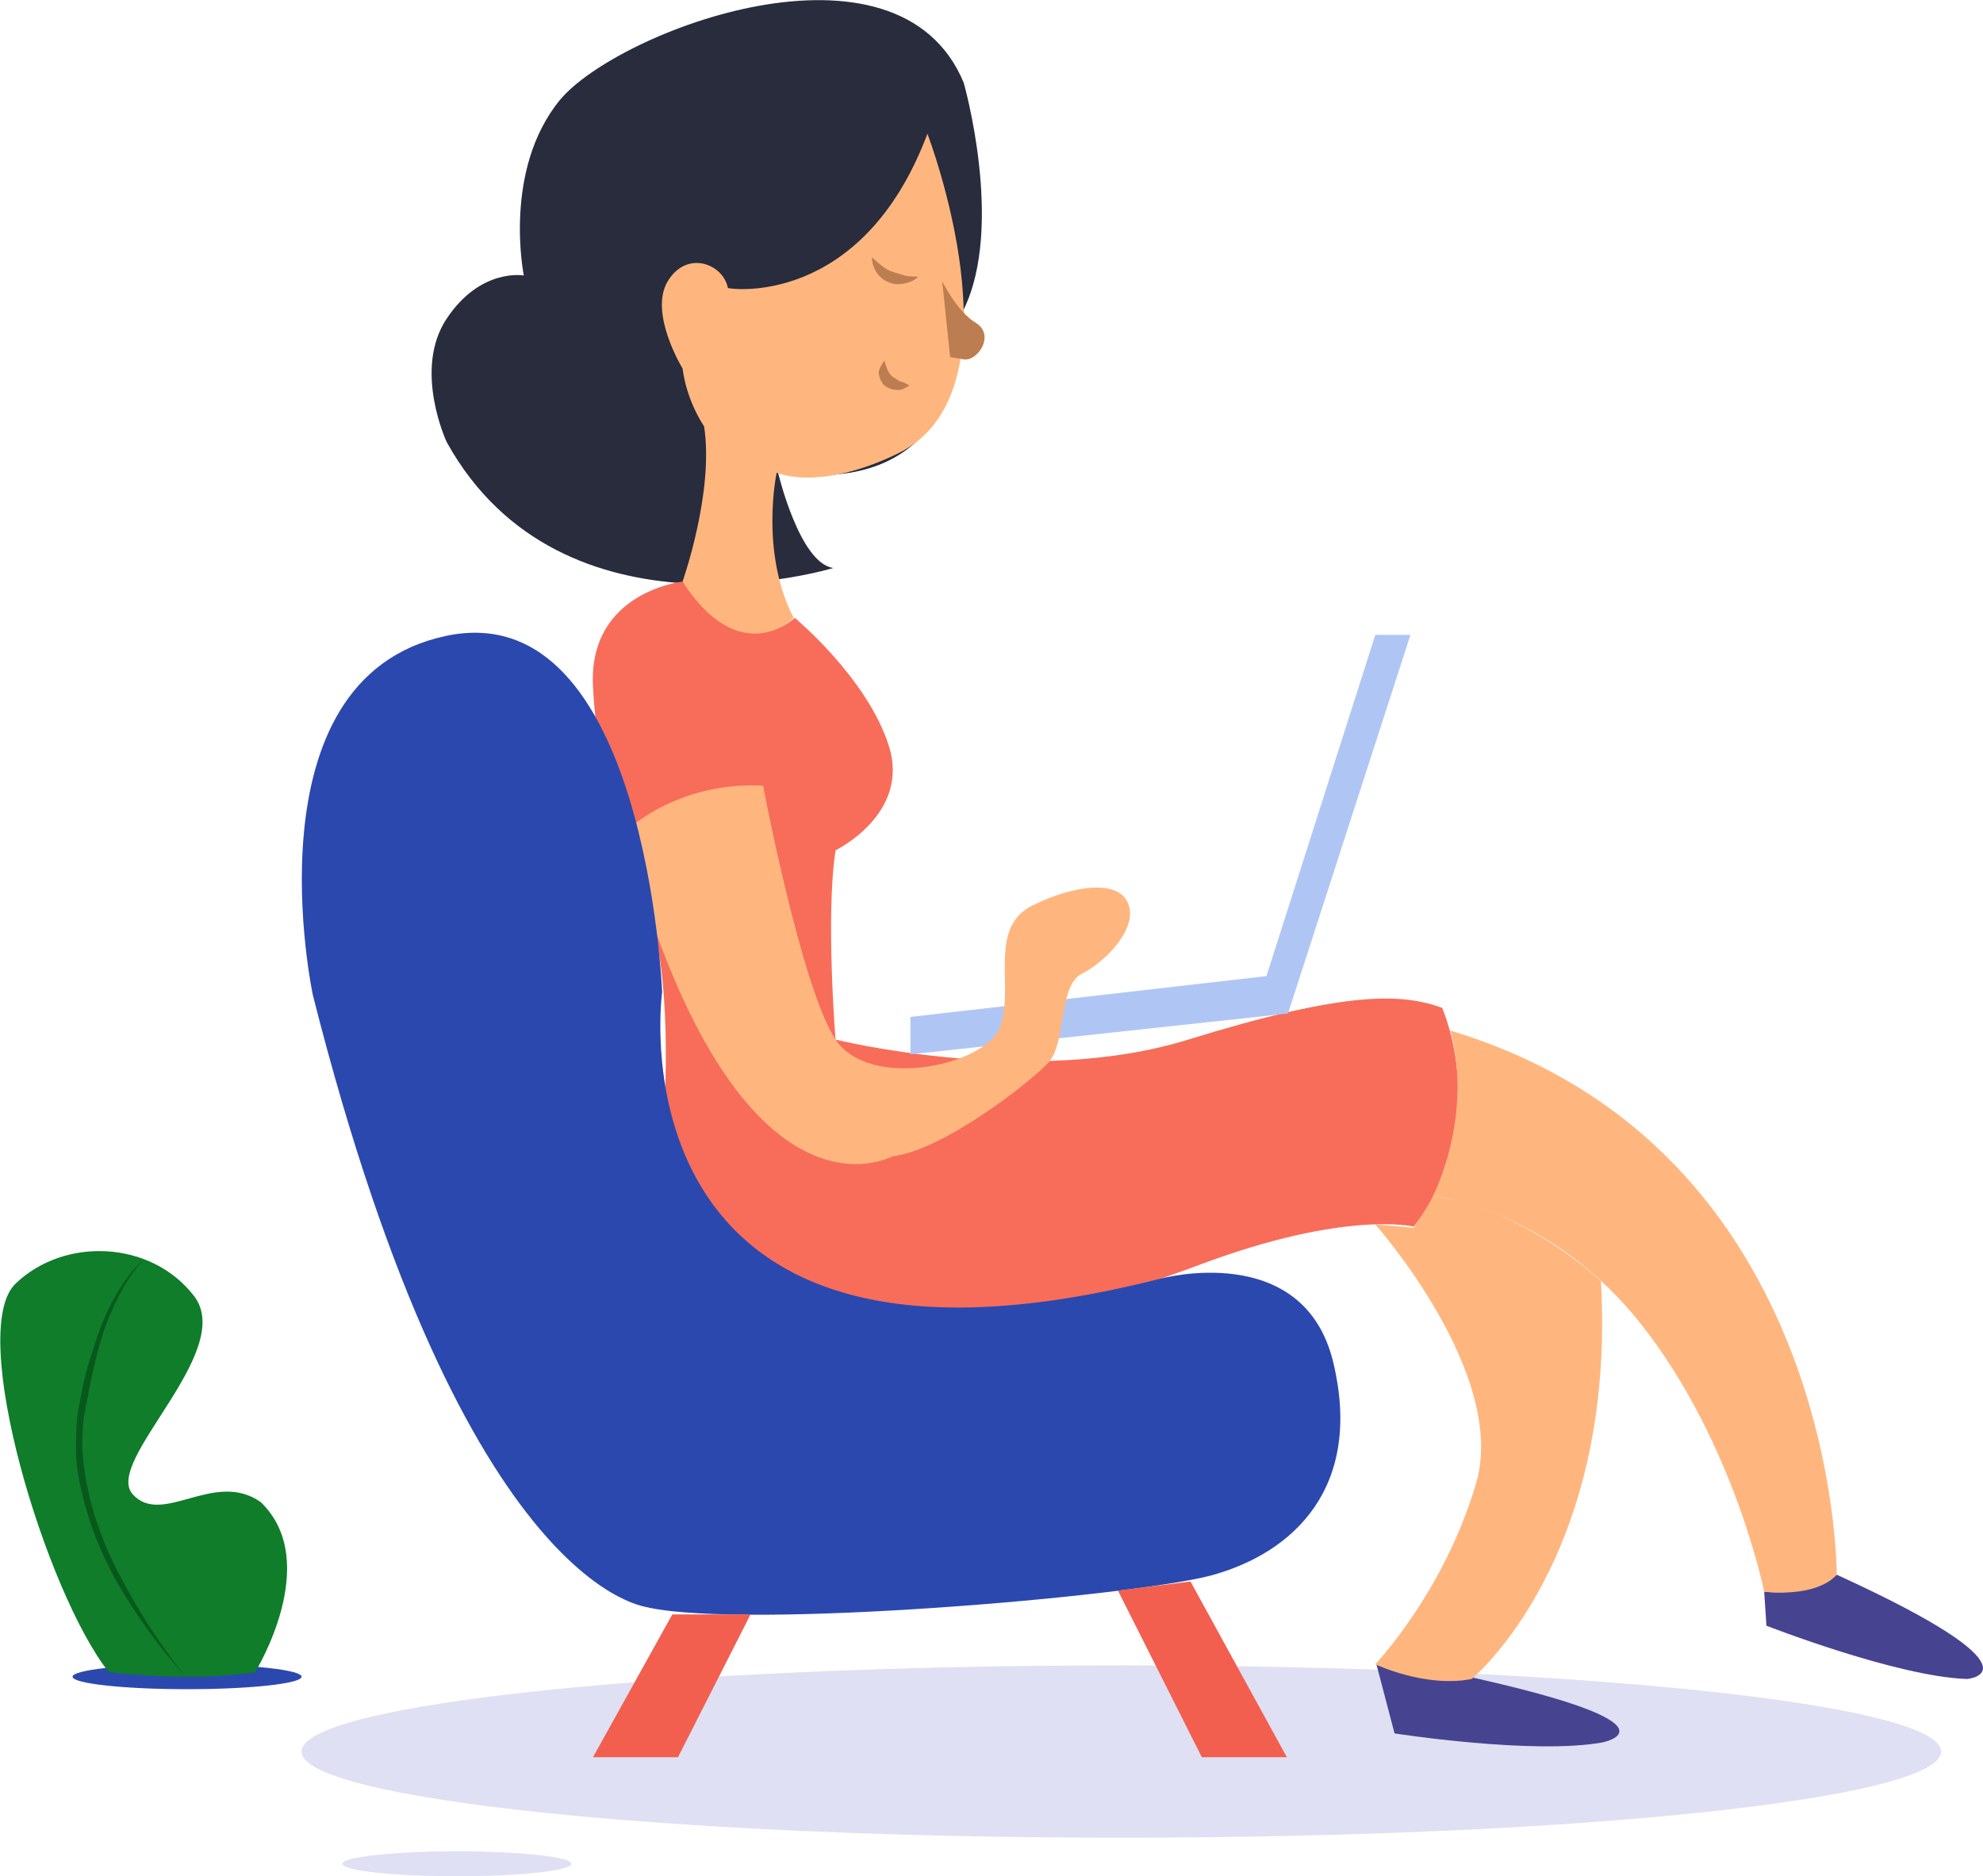
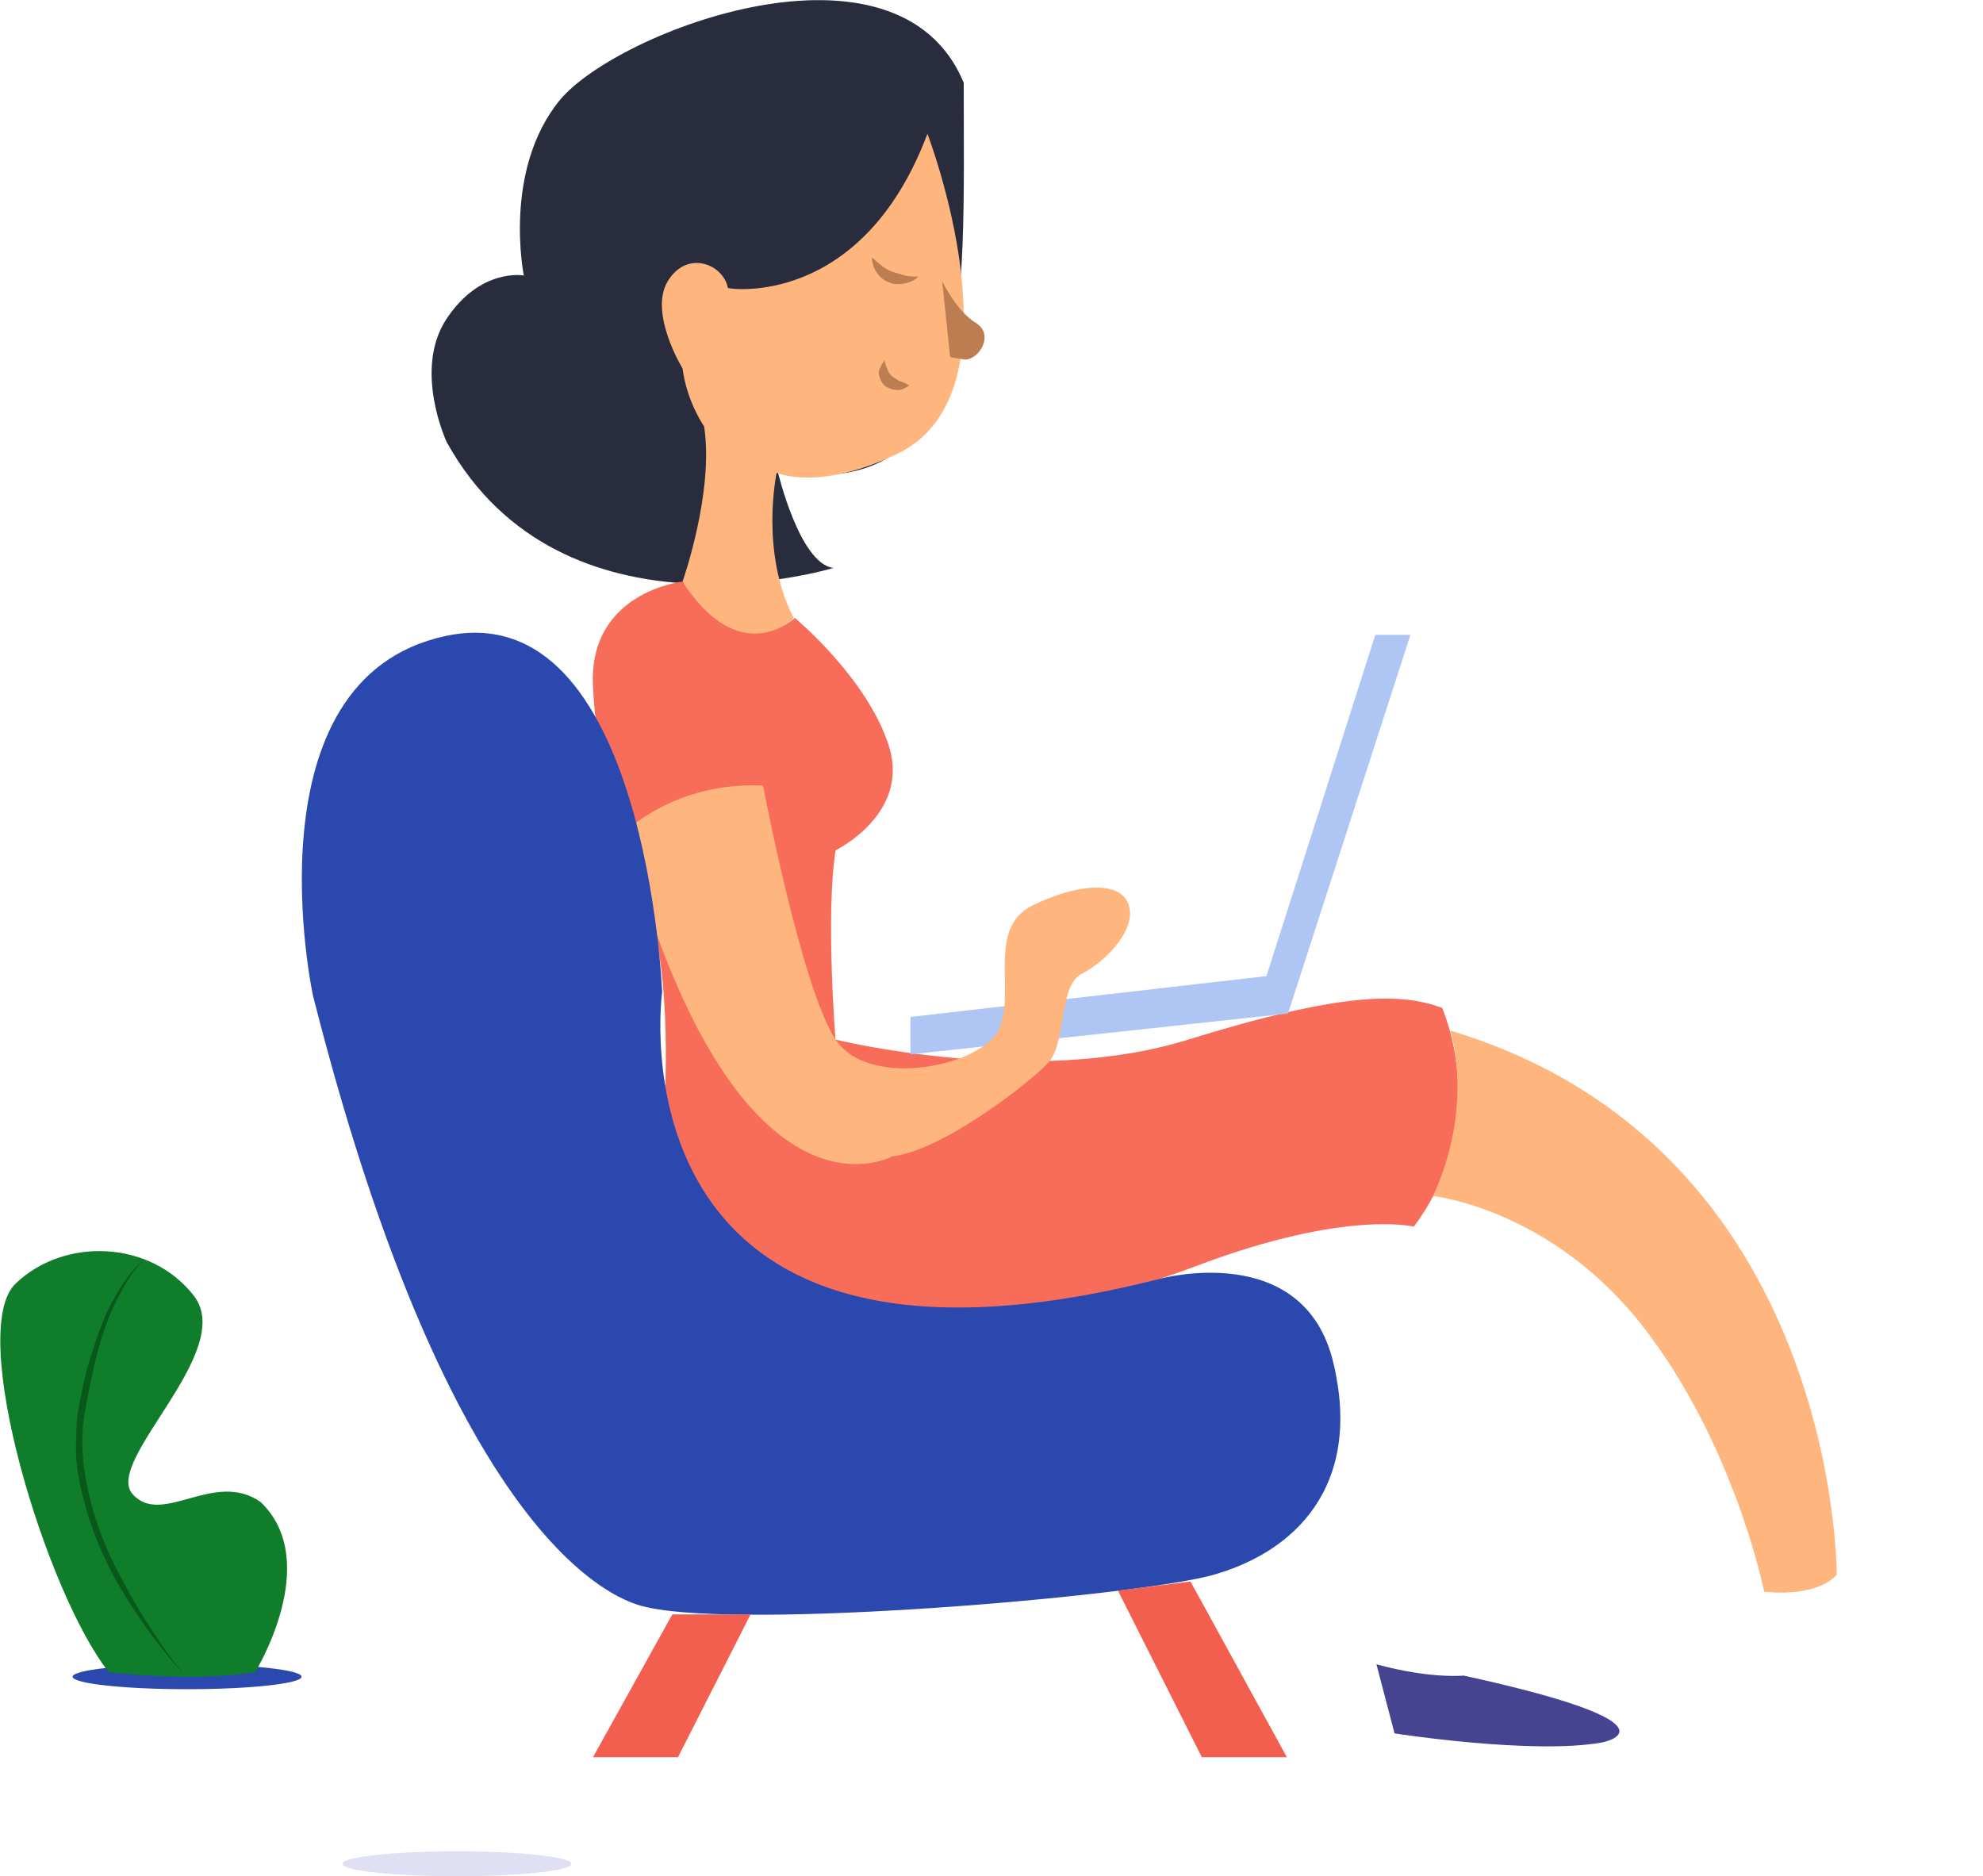
<svg xmlns="http://www.w3.org/2000/svg" viewBox="0 0 297 281" fill="none">
-   <path d="M167.944 275.227C235.749 275.227 290.717 269.45 290.717 262.323C290.717 255.197 235.749 249.419 167.944 249.419C100.138 249.419 45.17 255.197 45.17 262.323C45.17 269.45 100.138 275.227 167.944 275.227Z" fill="#DFE0F3" />
  <path d="M45.169 251.117C45.169 252.136 37.528 252.985 28.018 252.985C18.509 252.985 10.867 252.136 10.867 251.117C10.867 250.098 18.509 249.25 28.018 249.25C37.528 249.25 45.169 250.098 45.169 251.117Z" fill="#2B48AF" />
  <path d="M85.585 279.132C85.585 280.151 77.944 281 68.434 281C58.925 281 51.283 280.151 51.283 279.132C51.283 278.114 58.925 277.265 68.434 277.265C77.944 277.265 85.585 278.114 85.585 279.132Z" fill="#DFE0F3" />
-   <path d="M264.566 243.477C264.566 243.477 284.094 251.117 294.623 251.457C294.623 251.457 307.019 250.438 275.094 235.836C275.094 235.836 271.698 239.062 264.227 238.383L264.566 243.477Z" fill="#464391" />
  <path d="M208.867 259.607C208.867 259.607 229.584 262.833 239.943 260.965C239.943 260.965 253.358 258.418 219.226 250.947C219.226 250.947 214.132 251.457 206.15 249.25L208.867 259.607Z" fill="#464391" />
-   <path d="M205.98 183.372C205.98 183.372 225.848 205.784 221.094 222.083C216.339 238.383 205.98 249.25 205.98 249.25C205.98 249.25 213.452 252.815 220.414 251.457C220.414 251.457 242.15 233.629 239.773 191.861C239.773 191.861 228.396 180.995 214.641 179.127L211.754 183.881L205.98 183.372Z" fill="#FFB67E" />
  <path d="M211.756 183.711C211.756 183.711 201.567 181.164 179.491 189.484C157.416 197.804 104.944 212.236 99.341 168.43C99.341 168.43 101.039 148.565 97.303 136.51L125.152 155.696C125.152 155.696 154.529 162.997 177.963 155.696C201.567 148.395 209.888 148.735 216.001 150.942C216.001 151.112 223.642 167.751 211.756 183.711Z" fill="#F76D59" />
-   <path d="M144.341 12.395C144.341 12.395 150.454 33.788 144.341 46.352C144.341 46.352 146.209 75.386 116.492 70.632C116.492 70.632 119.718 84.385 124.812 85.064C124.812 85.064 84.228 97.459 66.907 66.218C66.907 66.218 61.812 55.351 66.907 47.711C72.001 40.07 78.454 41.259 78.454 41.259C78.454 41.259 75.228 25.468 83.888 14.941C92.548 4.584 134.492 -11.376 144.341 12.395Z" fill="#282C3C" />
+   <path d="M144.341 12.395C144.341 46.352 146.209 75.386 116.492 70.632C116.492 70.632 119.718 84.385 124.812 85.064C124.812 85.064 84.228 97.459 66.907 66.218C66.907 66.218 61.812 55.351 66.907 47.711C72.001 40.07 78.454 41.259 78.454 41.259C78.454 41.259 75.228 25.468 83.888 14.941C92.548 4.584 134.492 -11.376 144.341 12.395Z" fill="#282C3C" />
  <path d="M138.905 20.035C138.905 20.035 153.679 58.577 134.49 67.915C122.603 73.688 116.32 70.802 116.32 70.802C116.32 70.802 113.773 82.687 118.868 92.535C118.868 92.535 110.886 101.194 102.226 87.102C102.226 87.102 106.981 73.688 105.452 63.84C105.452 63.84 102.905 60.275 102.226 55.181C102.226 55.181 97.132 46.862 100.018 42.108C102.905 37.353 108.339 39.561 109.018 43.126C109.188 43.296 129.056 46.182 138.905 20.035Z" fill="#FFB67E" />
  <path d="M136.359 157.903L192.907 151.791L211.246 95.082H205.982L189.68 146.188L136.359 152.3V157.903Z" fill="#AFC6F5" />
  <path d="M102.226 87.101C102.226 87.101 88.132 88.629 88.811 102.722C89.49 116.814 93.566 124.794 93.566 124.794C93.566 124.794 102.226 117.833 114.283 117.833C114.283 117.833 118.698 146.018 125.151 155.866C125.151 155.866 123.622 137.019 125.151 127.341C125.151 127.341 136.358 121.908 133.132 111.721C129.905 101.533 119.037 92.535 119.037 92.535C119.037 92.535 110.886 100.515 102.226 87.101Z" fill="#F76D59" />
  <path d="M133.642 173.184C133.642 173.184 110.208 186.258 93.566 124.625C93.566 124.625 101.208 116.984 114.283 117.663C114.283 117.663 120.057 148.056 125.151 155.696C130.246 163.337 147.566 159.601 149.774 153.828C151.981 148.056 147.906 139.057 154.529 135.661C160.981 132.435 167.604 131.756 168.963 135.321C170.491 138.887 165.736 143.981 162 145.848C158.434 147.716 159.793 156.375 156.906 159.262C154.019 162.318 141.114 172.335 133.642 173.184Z" fill="#FFB67E" />
  <path d="M214.641 179.127C214.641 179.127 232.301 180.995 246.056 198.653C259.81 216.311 264.226 238.383 264.226 238.383C264.226 238.383 271.867 239.402 275.093 235.836C275.093 235.836 275.433 171.826 217.188 154.338C217.188 154.338 220.924 165.374 214.641 179.127Z" fill="#FFB67E" />
  <path d="M46.868 149.074C46.868 149.074 36.68 101.703 66.736 95.251C96.793 88.799 99.17 148.565 99.17 148.565C99.17 148.565 90.34 212.745 173.717 191.521C173.717 191.521 195.283 185.579 199.699 204.086C204.114 222.593 193.925 232.61 181.189 236.006C168.453 239.232 112.076 243.986 97.132 240.76C97.302 240.59 69.793 239.572 46.868 149.074Z" fill="#2B48AF" />
  <path d="M88.811 263.172H101.546L112.414 241.779H100.697L88.811 263.172Z" fill="#F25F4F" />
  <path d="M192.737 263.172H180.002L167.436 238.213L178.303 236.855L192.737 263.172Z" fill="#F25F4F" />
  <path d="M141.113 42.108C141.113 42.108 143.321 46.692 146.208 48.39C149.094 50.257 146.377 54.163 144.34 53.823C142.302 53.483 142.302 53.483 142.302 53.483L141.113 42.108Z" fill="#BC7D51" />
  <path d="M130.584 38.542C131.773 39.561 132.622 40.41 133.81 40.749C134.32 40.919 134.999 41.089 135.509 41.259C136.188 41.428 136.867 41.428 137.546 41.428C137.037 41.938 136.358 42.277 135.509 42.447C134.659 42.617 133.81 42.617 133.131 42.277C131.603 41.768 130.584 40.07 130.584 38.542Z" fill="#BC7D51" />
  <path d="M132.455 53.993C132.794 55.181 133.134 56.03 133.643 56.37C133.813 56.539 134.153 56.709 134.662 57.049C135.172 57.219 135.681 57.388 136.19 57.728C135.681 58.068 135.172 58.407 134.492 58.407C133.813 58.407 133.134 58.237 132.455 57.728C131.945 57.219 131.605 56.37 131.605 55.691C131.775 55.011 132.115 54.502 132.455 53.993Z" fill="#BC7D51" />
  <path d="M38.208 250.438C38.208 250.438 48.397 233.969 39.057 224.97C32.095 220.046 24.283 228.705 19.868 223.781C15.453 218.857 35.491 202.388 29.038 194.068C22.585 185.749 9.68 185.239 2.378 192.201C-5.094 199.162 6.963 238.723 16.302 250.438C16.302 250.438 28.529 251.966 38.208 250.438Z" fill="#0F7D2A" />
  <path d="M27.849 251.117C23.943 246.872 20.547 242.118 17.66 237.195C14.773 232.101 12.735 226.668 11.717 220.895C11.207 218.008 11.377 215.122 11.547 212.236C12.056 209.349 12.566 206.463 13.415 203.746C14.264 201.03 15.113 198.313 16.471 195.596C17.83 193.05 19.358 190.503 21.566 188.635C19.528 190.672 18.169 193.219 16.981 195.766C15.792 198.313 14.943 201.03 14.264 203.916C13.585 206.633 13.075 209.519 12.566 212.236C12.226 214.952 12.226 217.839 12.735 220.725C13.585 226.328 15.622 231.761 18.339 236.685C19.698 239.232 21.056 241.609 22.754 244.156C24.283 246.533 25.981 248.91 27.849 251.117Z" fill="#08581C" />
</svg>